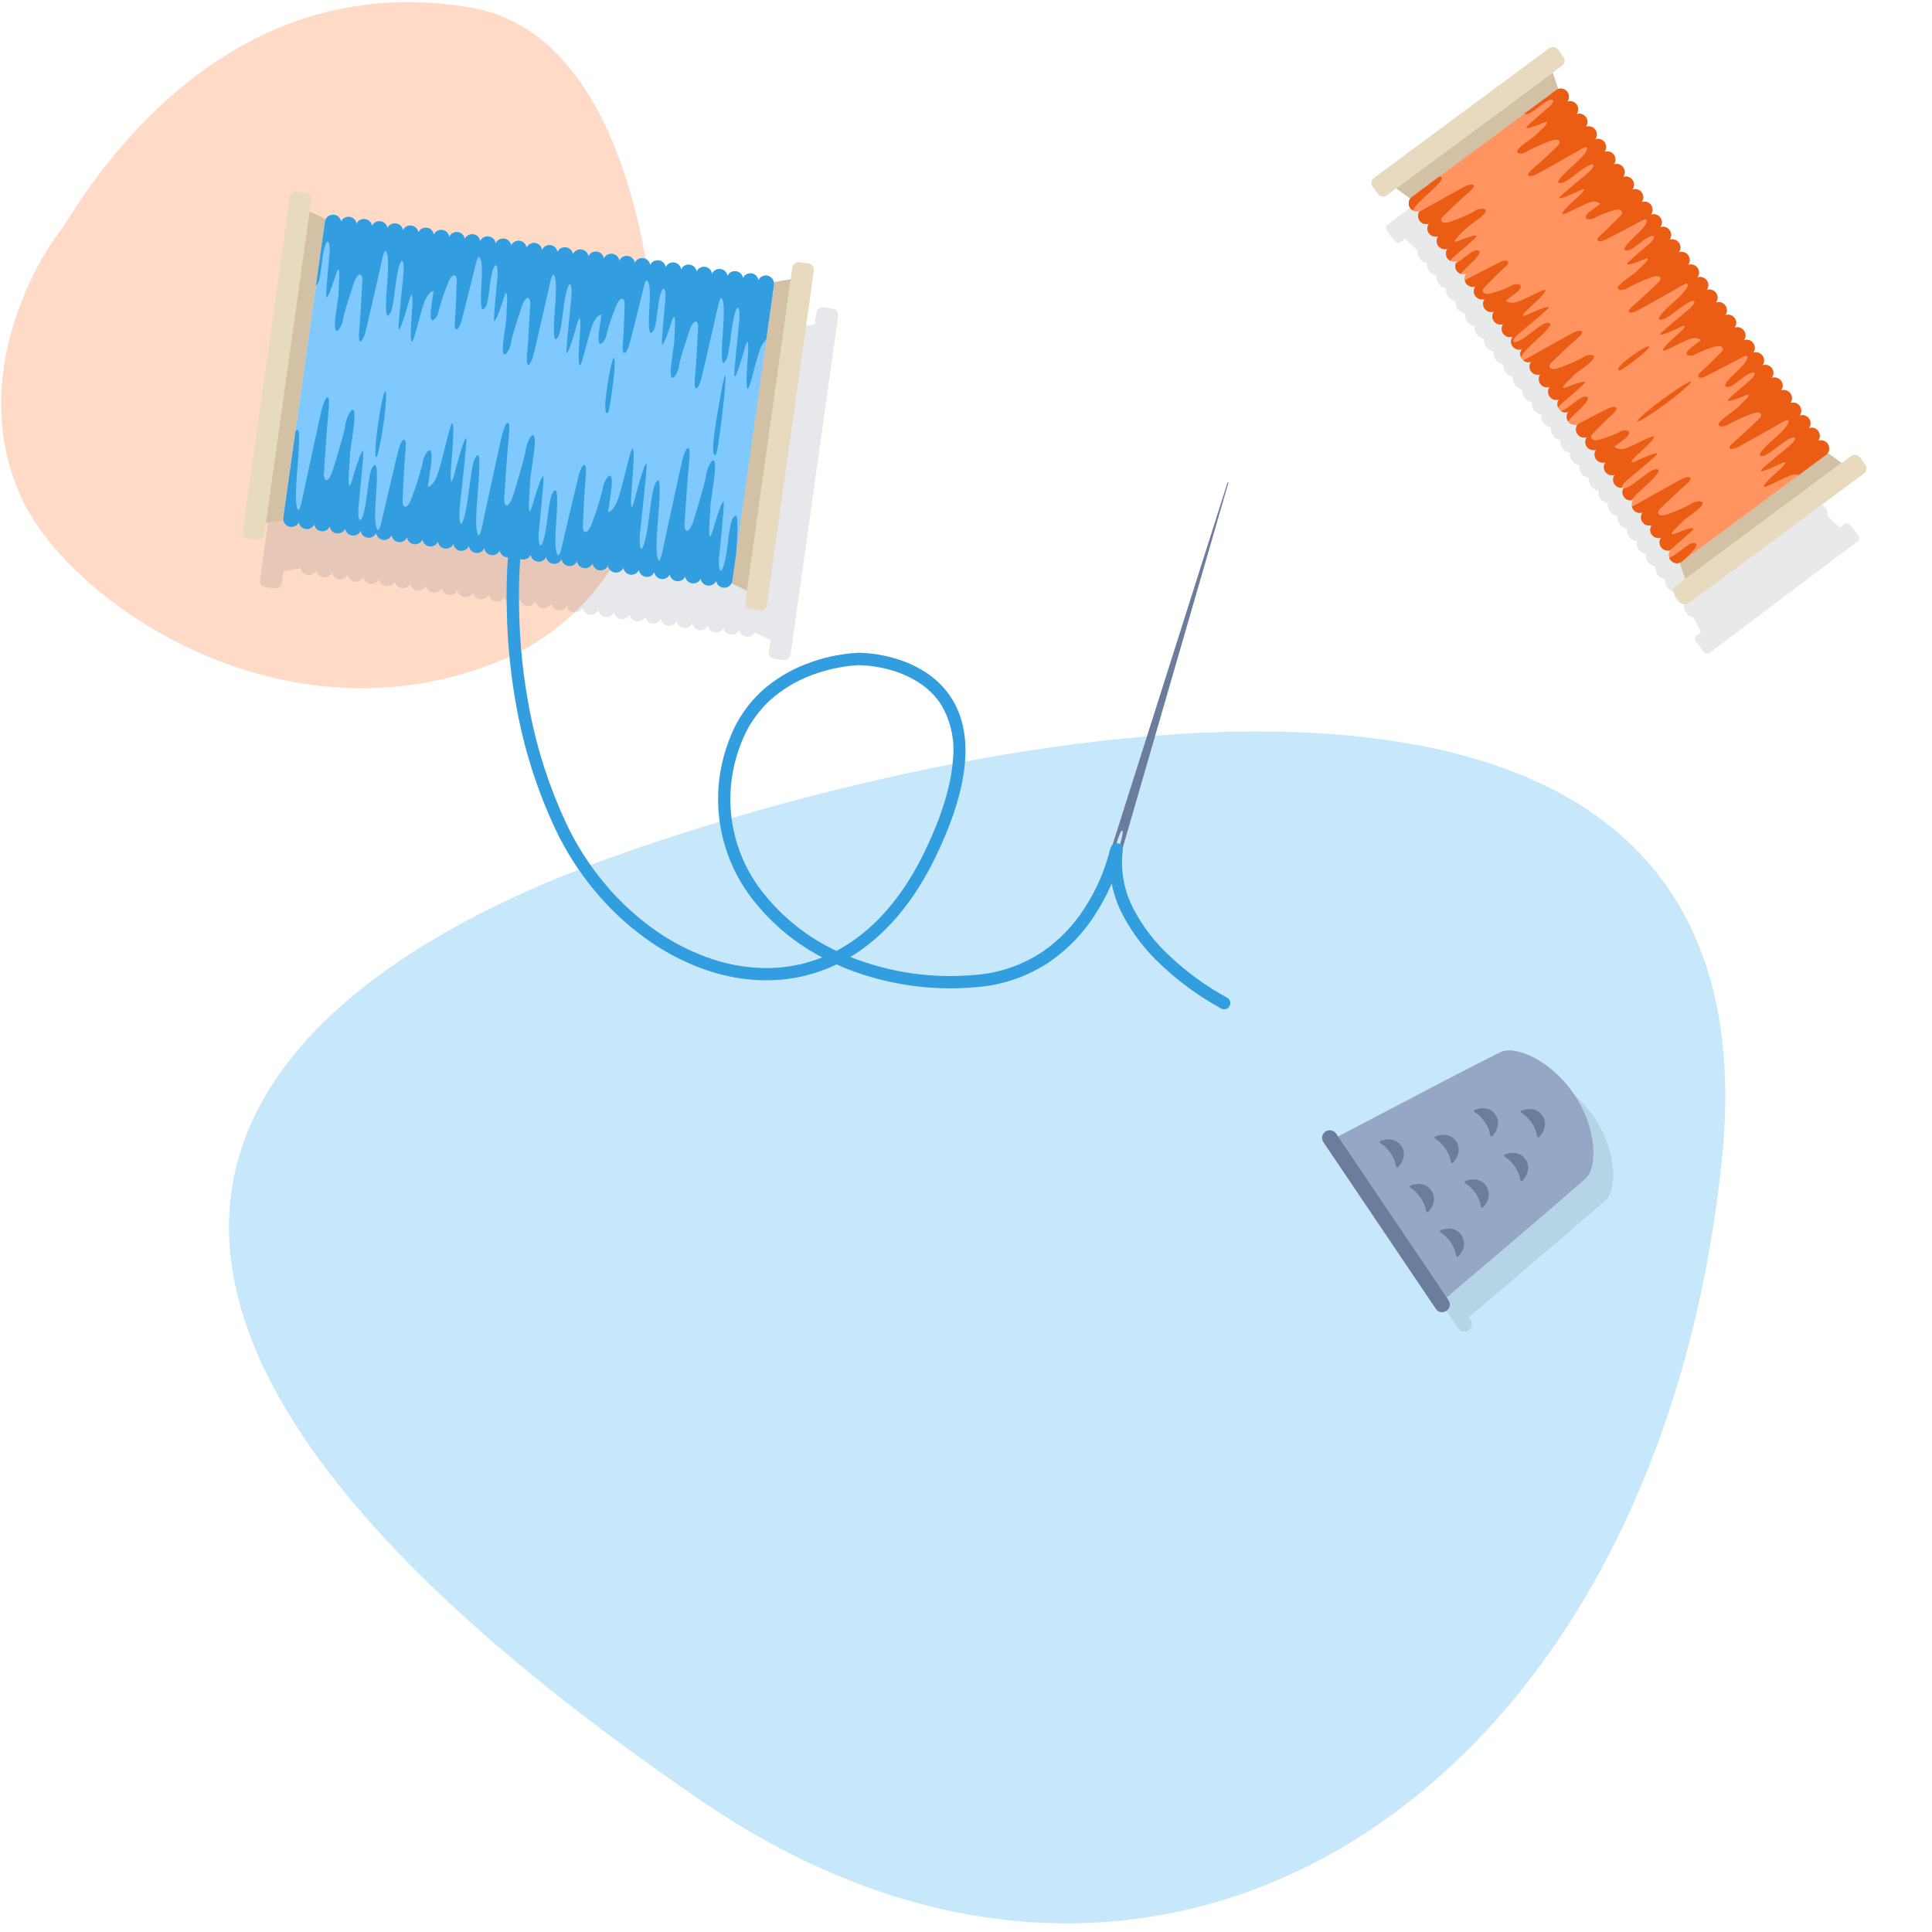
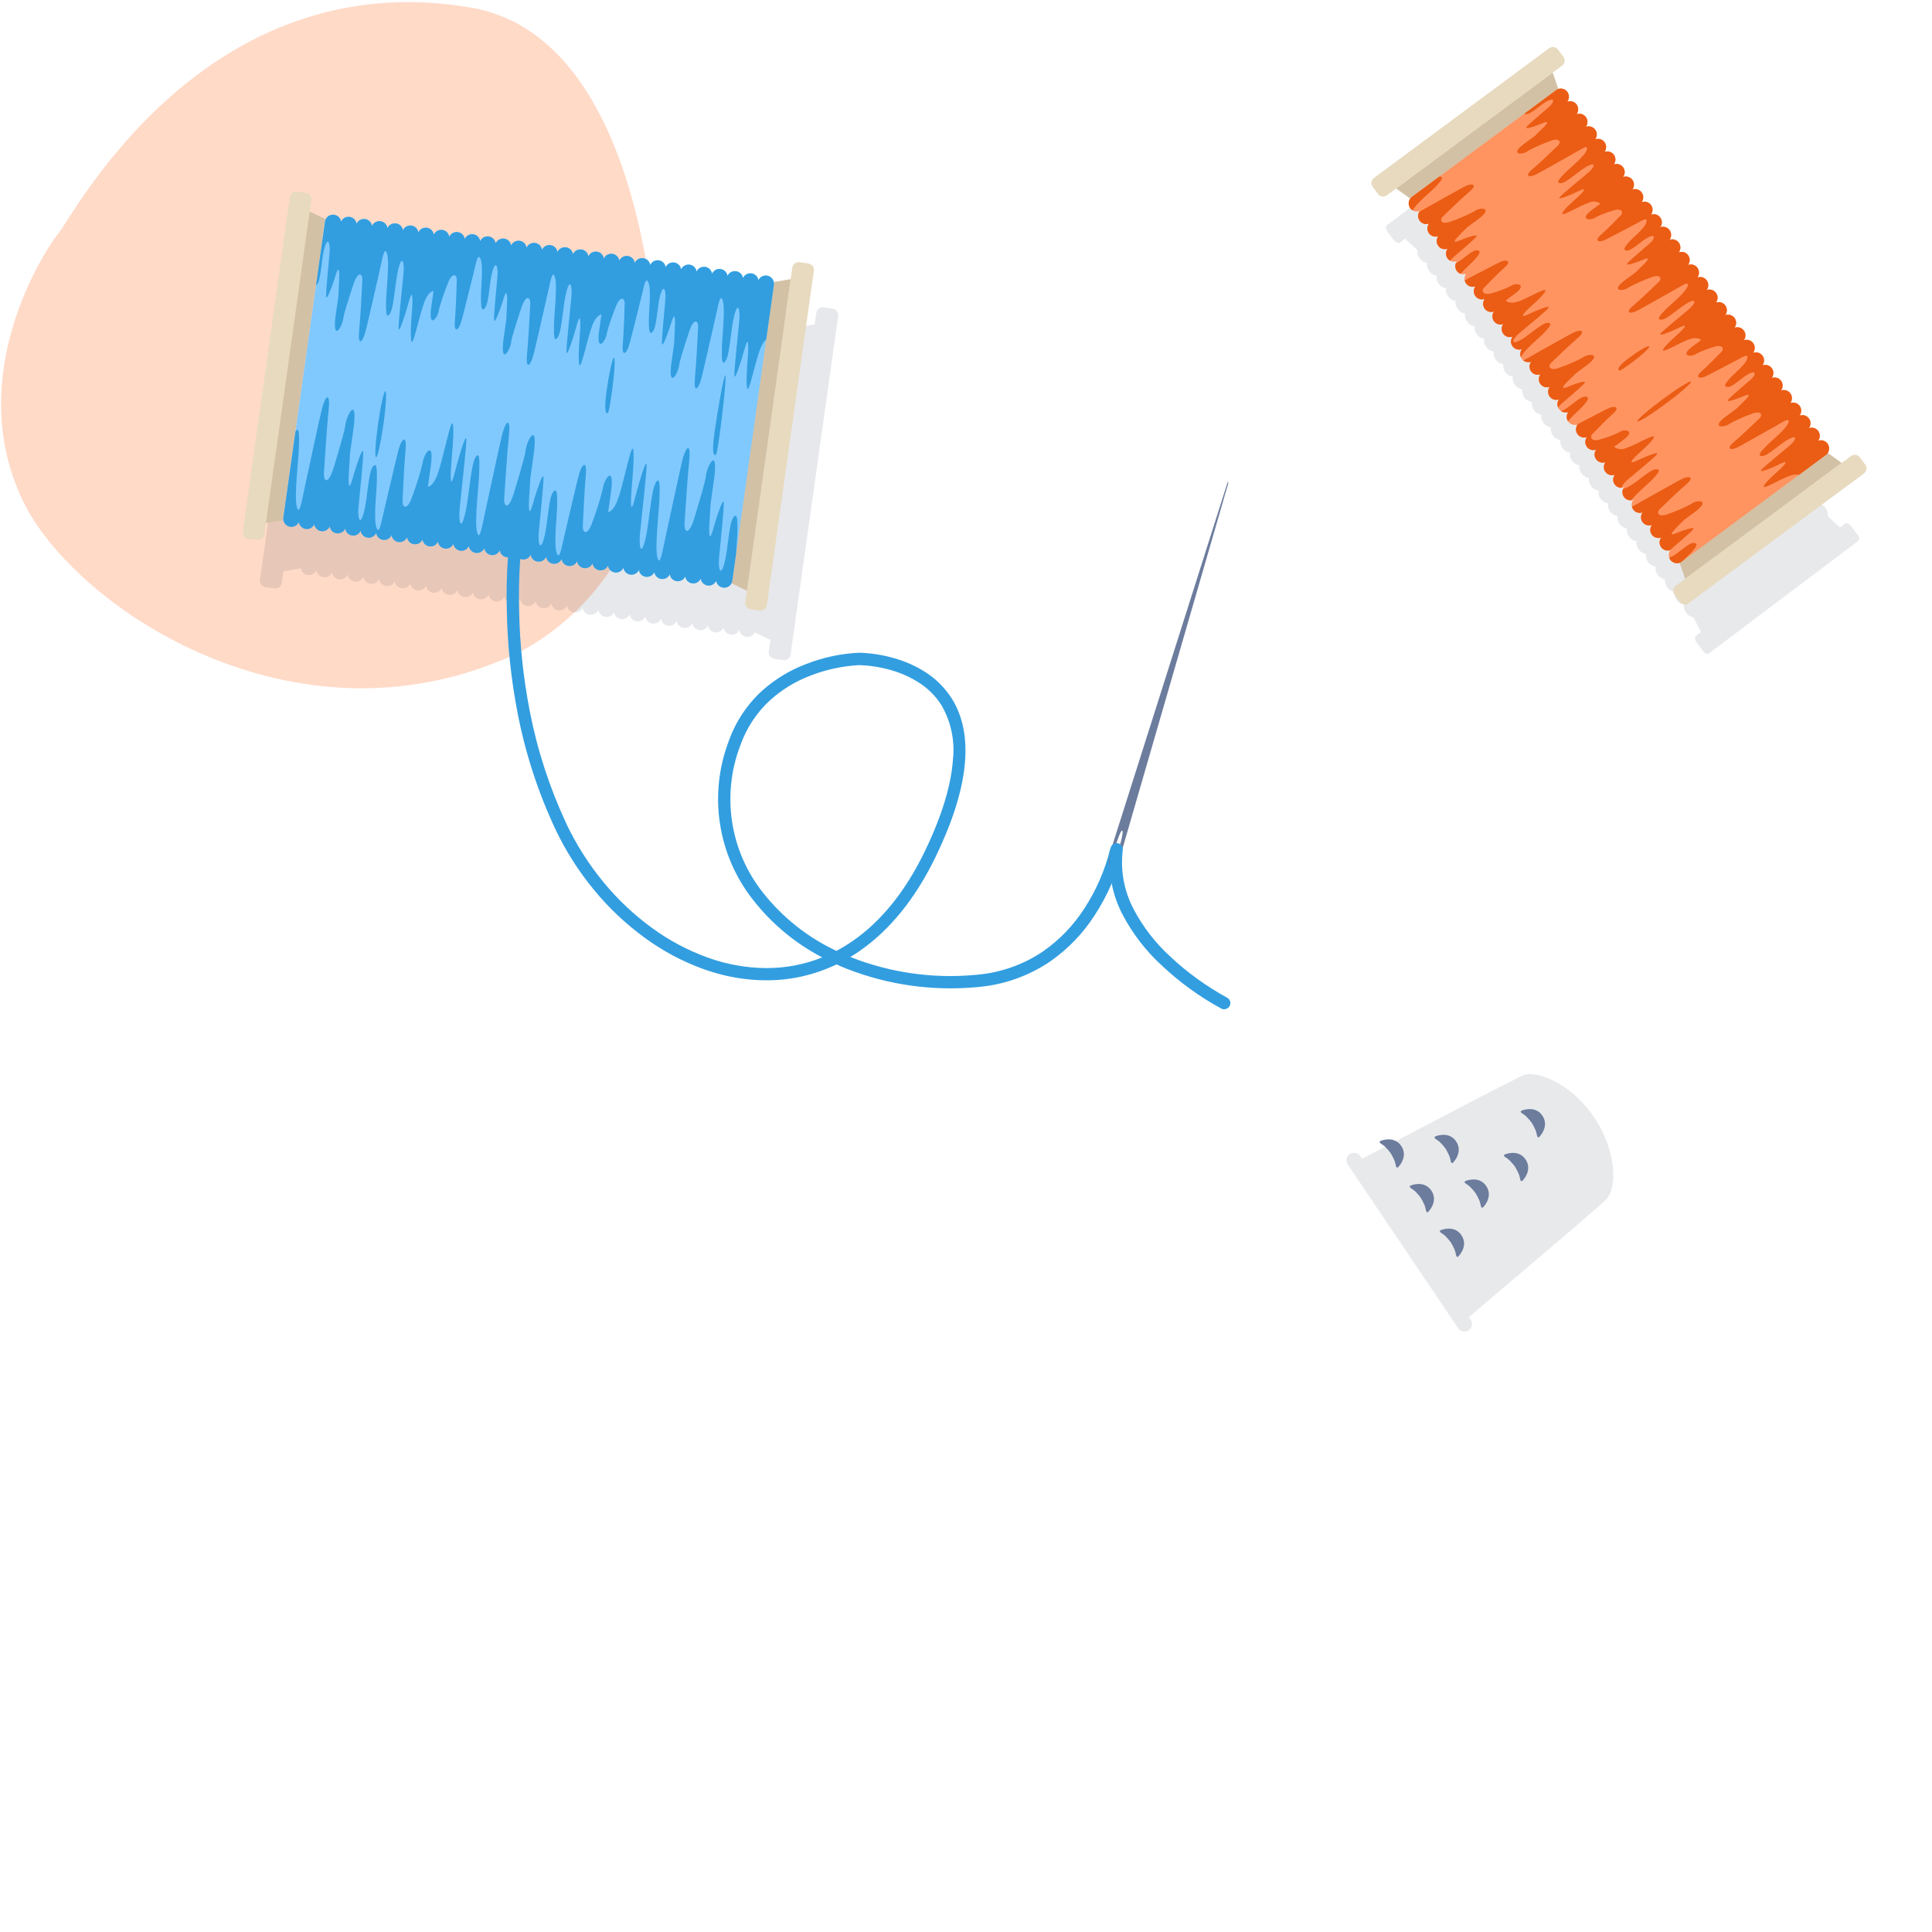
<svg xmlns="http://www.w3.org/2000/svg" id="Calque_1" viewBox="0 0 400 400">
  <defs>
    <style>.cls-1{fill:none;}.cls-2{fill:#ffdac7;}.cls-3{fill:#e8dabf;}.cls-4{fill:#d3c1a5;}.cls-5,.cls-6{opacity:.1;}.cls-5,.cls-7{fill:#131d35;}.cls-8{fill:#6c7c9d;}.cls-9{fill:#96a6c5;}.cls-10{clip-path:url(#clippath-1);}.cls-11{clip-path:url(#clippath-2);}.cls-12{fill:#ff9461;}.cls-13{fill:#329ee0;}.cls-14{fill:#eb5c14;}.cls-15{fill:#80c9ff;}.cls-16{fill:#c7e8fa;}.cls-17{clip-path:url(#clippath);}</style>
    <clipPath id="clippath">
      <path class="cls-1" d="M157.02,58.03c-.13-.92-.99-1.56-1.91-1.42-.57.08-1.06.45-1.29.97-.13-.92-.99-1.56-1.91-1.42-.57.08-1.06.45-1.29.97-.13-.92-.99-1.56-1.91-1.42-.57.08-1.06.45-1.29.97-.14-.92-.99-1.56-1.91-1.42-.57.08-1.05.45-1.29.97-.13-.92-.99-1.56-1.91-1.42-.57.08-1.06.45-1.29.97-.14-.92-.99-1.56-1.91-1.42-.57.08-1.05.45-1.29.97-.13-.92-.99-1.56-1.91-1.42-.57.08-1.06.45-1.29.97-.14-.92-.99-1.56-1.91-1.42-.57.08-1.05.45-1.29.97-.14-.92-.99-1.56-1.91-1.42-.57.08-1.05.45-1.29.97-.13-.92-.99-1.56-1.91-1.42-.57.08-1.06.45-1.29.97-.14-.92-.99-1.56-1.91-1.42-.57.08-1.05.45-1.29.97-.13-.92-.99-1.56-1.91-1.42-.57.08-1.06.45-1.29.97-.13-.92-.99-1.56-1.91-1.42-.57.08-1.06.45-1.29.97-.14-.92-.99-1.56-1.91-1.42-.57.08-1.05.45-1.29.97-.14-.92-.99-1.56-1.91-1.42-.57.08-1.05.45-1.29.97-.14-.92-.99-1.56-1.91-1.42-.57.08-1.05.45-1.29.97-.13-.92-.99-1.56-1.91-1.42-.57.08-1.06.45-1.29.97-.14-.92-.99-1.56-1.91-1.42-.57.08-1.05.45-1.29.97-.13-.92-.99-1.56-1.91-1.42-.57.08-1.06.45-1.29.97-.13-.92-.99-1.56-1.91-1.42-.57.08-1.06.45-1.29.97-.14-.92-.99-1.56-1.91-1.42-.57.08-1.05.45-1.29.97-.13-.92-.99-1.56-1.91-1.42-.57.08-1.06.45-1.29.97-.13-.92-.99-1.56-1.91-1.42-.57.08-1.06.45-1.29.97-.13-.92-.99-1.56-1.91-1.42-.57.08-1.06.45-1.29.97-.13-.92-.99-1.56-1.91-1.42-.57.08-1.06.45-1.29.97-.14-.92-.99-1.56-1.91-1.42-.57.08-1.05.45-1.29.97-.13-.92-.99-1.56-1.91-1.42-.57.08-1.06.45-1.29.97-.15-.92-1.01-1.55-1.93-1.41-.73.12-1.3.69-1.41,1.43,0,0,0,.02,0,.03l-8.6,61.16h0s-.01.05-.02.07c-.13.92.51,1.78,1.44,1.91.74.1,1.46-.29,1.77-.97.13.92.99,1.56,1.91,1.42.57-.08,1.06-.45,1.29-.97.14.92.99,1.56,1.91,1.42.57-.08,1.05-.45,1.29-.97.13.92.99,1.56,1.91,1.42.57-.08,1.06-.45,1.29-.97.13.92.99,1.56,1.91,1.42.57-.08,1.06-.45,1.29-.97.13.92.99,1.56,1.91,1.42.57-.08,1.06-.45,1.29-.97.13.92.99,1.56,1.91,1.42.57-.08,1.06-.45,1.29-.97.14.92.99,1.56,1.91,1.42.57-.08,1.05-.45,1.29-.97.13.92.99,1.56,1.91,1.42.57-.08,1.06-.45,1.29-.97.13.92.99,1.56,1.91,1.42.57-.08,1.06-.45,1.29-.97.14.92.99,1.56,1.91,1.42.57-.08,1.05-.45,1.29-.97.13.92.99,1.56,1.91,1.42.57-.08,1.06-.45,1.29-.97.14.92.99,1.56,1.91,1.42.57-.08,1.05-.45,1.29-.97.14.92.99,1.56,1.91,1.42.57-.08,1.05-.45,1.29-.97.14.92.99,1.56,1.91,1.42.57-.08,1.05-.45,1.29-.97.13.92.99,1.56,1.91,1.42.57-.08,1.06-.45,1.29-.97.13.92.99,1.56,1.91,1.42.57-.08,1.06-.45,1.29-.97.14.92.99,1.56,1.91,1.42.57-.08,1.05-.45,1.29-.97.13.92.99,1.56,1.91,1.42.57-.08,1.06-.45,1.29-.97.14.92.99,1.56,1.91,1.42.57-.08,1.05-.45,1.29-.97.14.92.99,1.56,1.91,1.42.57-.08,1.05-.45,1.29-.97.13.92.99,1.56,1.91,1.42.57-.08,1.06-.45,1.29-.97.14.92.99,1.56,1.91,1.42.57-.08,1.05-.45,1.29-.97.13.92.99,1.56,1.91,1.42.57-.08,1.06-.45,1.29-.97.14.92.99,1.56,1.91,1.42.57-.08,1.05-.45,1.29-.97.13.92.99,1.56,1.91,1.42.57-.08,1.06-.45,1.29-.97.13.92.99,1.56,1.91,1.42.57-.08,1.06-.45,1.29-.97.13.92.99,1.56,1.91,1.42.57-.08,1.06-.45,1.29-.97.15.92,1.01,1.55,1.94,1.41.73-.12,1.3-.69,1.41-1.43,0-.02,0-.05,0-.07l8.6-61.16v-.03c.13-.93-.52-1.78-1.45-1.9-.73-.1-1.45.29-1.76.96h0Z" />
    </clipPath>
    <clipPath id="clippath-1">
      <rect class="cls-1" x="315.85" y="23.88" width="40.11" height="110.97" transform="translate(19.87 218.11) rotate(-37)" />
    </clipPath>
    <clipPath id="clippath-2">
      <path class="cls-1" d="M322.14,18.69l-.02.02-29.7,21.98s-.04.02-.06.04c-.76.54-.94,1.6-.4,2.36.45.63,1.26.87,1.98.6-.56.74-.42,1.8.32,2.36.46.35,1.06.44,1.6.24-.56.74-.42,1.8.33,2.36.46.35,1.06.44,1.6.24-.56.74-.42,1.8.32,2.36.46.35,1.06.44,1.6.24-.56.74-.41,1.8.33,2.36.46.35,1.06.44,1.6.24-.56.74-.42,1.8.32,2.36.46.35,1.06.44,1.6.24-.56.74-.41,1.8.33,2.36.46.34,1.06.43,1.59.24-.56.74-.42,1.8.32,2.36.46.35,1.06.44,1.6.24-.56.74-.42,1.8.32,2.36.46.35,1.06.44,1.6.24-.56.74-.41,1.8.33,2.36.46.35,1.06.44,1.6.24-.56.74-.42,1.8.32,2.36.46.35,1.06.44,1.6.24-.56.74-.41,1.8.33,2.36.46.34,1.06.43,1.59.24-.56.74-.42,1.8.32,2.36.46.35,1.06.44,1.6.24-.56.74-.41,1.8.33,2.36.46.35,1.06.44,1.6.24-.56.74-.42,1.8.32,2.36.46.35,1.06.44,1.6.24-.56.74-.42,1.8.32,2.36.46.35,1.06.44,1.6.24-.56.74-.41,1.8.33,2.36.46.35,1.06.43,1.6.24-.56.74-.42,1.8.32,2.36.46.35,1.06.44,1.6.24-.56.74-.41,1.8.33,2.36.46.35,1.06.44,1.6.24-.56.74-.42,1.8.32,2.36.46.35,1.06.44,1.6.24-.56.74-.41,1.8.33,2.36.46.34,1.06.43,1.59.24-.56.74-.41,1.8.33,2.36.46.35,1.06.43,1.6.24-.56.74-.42,1.8.32,2.36.46.35,1.06.44,1.6.24-.56.74-.41,1.8.33,2.36.46.34,1.06.43,1.59.24-.56.74-.42,1.8.32,2.36.46.35,1.06.44,1.6.24-.56.74-.41,1.8.33,2.36.46.35,1.06.44,1.6.24-.56.74-.42,1.8.32,2.36.46.35,1.06.44,1.6.24-.56.74-.41,1.8.33,2.36.46.34,1.06.43,1.59.24-.57.74-.43,1.8.31,2.37.61.47,1.45.47,2.06,0,.02-.01.03-.03.05-.05l29.7-21.98h.02c.75-.57.91-1.63.36-2.38-.44-.6-1.24-.84-1.94-.59.56-.74.42-1.8-.32-2.36-.46-.35-1.06-.44-1.6-.24.56-.74.42-1.8-.33-2.36-.46-.35-1.06-.44-1.6-.24.56-.74.42-1.8-.32-2.36-.46-.35-1.06-.44-1.6-.24.56-.74.41-1.8-.33-2.36-.46-.34-1.06-.43-1.59-.24.56-.74.42-1.8-.32-2.36-.46-.35-1.06-.44-1.6-.24.57-.74.43-1.8-.31-2.36-.46-.35-1.07-.45-1.62-.24.56-.74.42-1.8-.33-2.36-.46-.35-1.06-.44-1.6-.24.56-.74.42-1.8-.32-2.36-.46-.35-1.06-.44-1.6-.24.56-.74.41-1.8-.33-2.36-.46-.35-1.06-.43-1.6-.24.56-.74.42-1.8-.32-2.36-.46-.35-1.06-.44-1.6-.24.56-.74.42-1.8-.32-2.36-.46-.35-1.06-.44-1.6-.24.56-.74.41-1.8-.33-2.36-.46-.35-1.06-.44-1.6-.24.56-.74.42-1.8-.32-2.36-.46-.35-1.06-.44-1.6-.24.56-.74.41-1.8-.33-2.36-.46-.35-1.06-.43-1.6-.24.56-.74.42-1.8-.32-2.36-.46-.35-1.06-.44-1.6-.24.56-.74.41-1.8-.33-2.36-.46-.34-1.06-.43-1.59-.24.56-.74.42-1.8-.32-2.36-.46-.35-1.06-.44-1.6-.24.56-.74.42-1.8-.32-2.36-.46-.35-1.06-.44-1.6-.24.56-.74.41-1.8-.33-2.36-.46-.35-1.06-.43-1.6-.24.56-.74.42-1.8-.32-2.36-.46-.35-1.06-.44-1.6-.24.56-.74.42-1.8-.32-2.36-.46-.35-1.06-.44-1.6-.24.56-.74.42-1.8-.32-2.36-.46-.35-1.06-.44-1.6-.24.56-.74.41-1.8-.33-2.36-.46-.35-1.06-.44-1.6-.24.56-.74.42-1.8-.33-2.36-.46-.35-1.06-.44-1.6-.24.56-.74.41-1.8-.33-2.36-.46-.34-1.06-.43-1.6-.24.56-.74.42-1.8-.33-2.36-.46-.35-1.06-.44-1.6-.24.56-.74.42-1.8-.32-2.36-.46-.35-1.06-.44-1.6-.24.57-.74.42-1.81-.32-2.37-.6-.46-1.44-.46-2.04,0h0Z" />
    </clipPath>
  </defs>
-   <path class="cls-16" d="M145.39,372.96c-166.42-113.69-83.71-171.35-21.9-194.32,61.79-23.05,246.76-69.68,232.98,61.76-13.78,131.45-115.93,197.5-211.08,132.56" />
  <path class="cls-2" d="M136.53,83.67s.71-75.35-39.11-82.11C42.51-7.77,15.35,44.29,12.29,48.04c-3.06,3.75-19.9,29.51-7.66,55.43,10.17,21.54,54.24,51.68,98.82,33.37,0,0,31.83-10.54,33.08-53.17Z" />
  <rect class="cls-1" x="78.93" y="43.27" width="73.47" height="110.92" transform="translate(1.8 199.53) rotate(-82)" />
  <path class="cls-5" d="M172.39,63.89l-1.88-.26c-.73-.1-1.4.41-1.5,1.13l-.34,2.41-3.54.6v.03c-.18-.93-1.07-1.54-1.99-1.36-.55.1-1.01.47-1.24.97-.14-.93-1-1.58-1.94-1.44-.57.08-1.07.46-1.3.98-.14-.93-1-1.58-1.94-1.44-.58.08-1.07.46-1.31.99-.14-.93-1-1.58-1.94-1.44-.57.08-1.07.46-1.3.98-.14-.93-1-1.58-1.94-1.44-.57.08-1.07.46-1.3.98-.14-.93-1-1.58-1.94-1.44-.57.08-1.07.46-1.3.98-.14-.93-1-1.58-1.94-1.44-.58.08-1.07.46-1.31.99-.14-.93-1-1.58-1.94-1.44-.57.08-1.07.46-1.3.98-.14-.93-1-1.58-1.94-1.44-.57.08-1.07.46-1.3.98-.14-.93-1-1.58-1.94-1.44-.58.08-1.07.46-1.31.99-.14-.93-1-1.58-1.94-1.44-.57.08-1.07.46-1.3.98-.14-.93-1-1.58-1.94-1.44-.57.08-1.07.46-1.3.98-.14-.93-1-1.58-1.94-1.44-.57.08-1.07.46-1.3.98-.14-.93-1-1.58-1.94-1.44-.58.08-1.07.46-1.31.99-.14-.93-1-1.58-1.94-1.44-.57.08-1.07.46-1.3.98-.14-.93-1-1.58-1.94-1.44-.57.08-1.07.46-1.3.98-.14-.93-1-1.58-1.94-1.44-.58.08-1.07.46-1.31.99-.14-.93-1-1.58-1.94-1.44-.57.08-1.07.46-1.3.98-.14-.93-1-1.58-1.94-1.44-.57.08-1.07.46-1.3.98-.14-.93-1-1.58-1.94-1.44-.57.08-1.07.46-1.3.98-.14-.93-1-1.58-1.94-1.44-.58.08-1.07.46-1.31.99-.14-.93-1-1.58-1.94-1.44-.57.08-1.07.46-1.3.98-.14-.93-1-1.58-1.94-1.44-.57.08-1.07.46-1.3.98-.14-.93-1-1.58-1.94-1.44-.57.08-1.07.46-1.3.98-.14-.93-1-1.58-1.94-1.44-.58.08-1.07.46-1.31.99-.14-.93-1-1.58-1.94-1.44-.57.08-1.07.46-1.3.98-.14-.93-1-1.58-1.94-1.44-.57.08-1.07.46-1.3.98-.14-.93-1-1.58-1.94-1.44-.58.08-1.07.46-1.31.99-.15-.93-1.02-1.57-1.95-1.43-.61.1-1.13.52-1.34,1.1l.03-.22-3.24-1.55.34-2.41c.1-.73-.41-1.4-1.13-1.5h0s-1.87-.26-1.87-.26c-.73-.1-1.4.41-1.5,1.13h0s-9.85,70.12-9.85,70.12c-.1.73.4,1.4,1.13,1.51h0s1.87.26,1.87.26c.73.1,1.4-.41,1.5-1.13h0l.34-2.41,3.54-.6.03-.21c.07.94.89,1.65,1.83,1.58.62-.04,1.17-.42,1.43-.99.14.93,1,1.58,1.94,1.44.58-.08,1.07-.46,1.31-.99.14.93,1,1.58,1.94,1.44.57-.08,1.07-.46,1.3-.98.14.93,1,1.58,1.94,1.44.57-.08,1.07-.46,1.3-.98.14.93,1,1.58,1.94,1.44.58-.08,1.07-.46,1.31-.99.14.93,1,1.58,1.94,1.44.57-.08,1.07-.46,1.3-.98.14.93,1,1.58,1.94,1.44.57-.08,1.07-.46,1.3-.98.14.93,1,1.58,1.94,1.44.57-.08,1.07-.46,1.3-.98.14.93,1,1.58,1.94,1.44.58-.08,1.07-.46,1.31-.99.14.93,1,1.58,1.94,1.44.57-.08,1.07-.46,1.3-.98.14.93,1,1.58,1.94,1.44.57-.08,1.07-.46,1.3-.98.14.93,1,1.58,1.94,1.44.57-.08,1.07-.46,1.3-.98.14.93,1,1.58,1.94,1.44.58-.08,1.07-.46,1.31-.99.14.93,1,1.58,1.94,1.44.57-.08,1.07-.46,1.3-.98.14.93,1,1.58,1.94,1.44.57-.08,1.07-.46,1.3-.98.14.93,1,1.58,1.94,1.44.58-.08,1.07-.46,1.31-.99.14.93,1,1.58,1.94,1.44.57-.08,1.07-.46,1.3-.98.14.93,1,1.58,1.94,1.44.57-.08,1.07-.46,1.3-.98.14.93,1,1.58,1.94,1.44.57-.08,1.07-.46,1.3-.98.14.93,1,1.58,1.94,1.44.58-.08,1.07-.46,1.31-.99.14.93,1,1.58,1.94,1.44.57-.08,1.07-.46,1.3-.98.14.93,1,1.58,1.94,1.44.57-.08,1.07-.46,1.3-.98.14.93,1,1.58,1.94,1.44.58-.08,1.07-.46,1.31-.99.14.93,1,1.58,1.94,1.44.57-.08,1.07-.46,1.3-.98.14.93,1,1.58,1.94,1.44.57-.08,1.07-.46,1.3-.98.14.93,1,1.58,1.94,1.44.57-.08,1.07-.46,1.3-.98.14.93,1,1.58,1.94,1.44.58-.08,1.07-.46,1.31-.99.14.93,1,1.58,1.94,1.44.57-.08,1.07-.46,1.3-.98.14.93,1,1.58,1.94,1.44.55-.08,1.03-.43,1.28-.93v.02s3.23,1.55,3.23,1.55l-.34,2.41c-.1.73.4,1.4,1.13,1.51,0,0,0,0,0,0l1.88.26c.73.1,1.4-.4,1.5-1.13h0s9.86-70.12,9.86-70.12c.1-.73-.41-1.4-1.13-1.5" />
  <path class="cls-3" d="M63.34,39.93l-1.85-.26c-.72-.1-1.38.4-1.49,1.12h0s-9.73,69.26-9.73,69.26c-.1.72.4,1.38,1.12,1.48l1.85.26c.72.1,1.38-.4,1.49-1.12h0l9.73-69.26c.1-.72-.4-1.38-1.12-1.49h0" />
  <path class="cls-4" d="M64.12,43.8l3.19,1.53-8.77,62.38-3.49.59,9.06-64.5Z" />
  <path class="cls-3" d="M155.43,126.16l1.85.26c.72.1,1.38-.4,1.49-1.12h0l9.73-69.26c.1-.72-.4-1.38-1.12-1.49h0s-1.85-.26-1.85-.26c-.72-.1-1.38.4-1.49,1.12h0s-9.73,69.26-9.73,69.26c-.1.72.4,1.38,1.12,1.48" />
  <path class="cls-4" d="M154.64,122.3l-3.19-1.53,8.77-62.38,3.49-.59-9.06,64.5Z" />
  <path class="cls-15" d="M151.63,120.15l8.6-61.16v-.03c.13-.92-.51-1.78-1.44-1.91-.74-.1-1.46.29-1.77.97-.14-.92-.99-1.56-1.91-1.42-.57.08-1.05.45-1.29.97-.13-.92-.99-1.56-1.91-1.42-.57.08-1.06.45-1.29.97-.13-.92-.99-1.56-1.91-1.42-.57.08-1.06.45-1.29.97-.13-.92-.99-1.56-1.91-1.42-.57.08-1.06.45-1.29.97-.14-.92-.99-1.56-1.91-1.42-.57.08-1.05.45-1.29.97-.13-.92-.99-1.56-1.91-1.42-.57.08-1.06.45-1.29.97-.13-.92-.99-1.56-1.91-1.42-.57.08-1.06.45-1.29.97-.14-.92-.99-1.56-1.91-1.42-.57.08-1.05.45-1.29.97-.13-.92-.99-1.56-1.91-1.42-.57.08-1.06.45-1.29.97-.13-.92-.99-1.56-1.91-1.42-.57.08-1.06.45-1.29.97-.13-.92-.99-1.56-1.91-1.42-.57.08-1.06.45-1.29.97-.14-.92-.99-1.56-1.91-1.42-.57.08-1.05.45-1.29.97-.13-.92-.99-1.56-1.91-1.42-.57.08-1.06.45-1.29.97-.13-.92-.99-1.56-1.91-1.42-.57.08-1.06.45-1.29.97-.13-.92-.99-1.56-1.91-1.42-.57.08-1.06.45-1.29.97-.14-.92-.99-1.56-1.91-1.42-.57.08-1.05.45-1.29.97-.13-.92-.99-1.56-1.91-1.42-.57.08-1.06.45-1.29.97-.13-.92-.99-1.56-1.91-1.42-.57.08-1.06.45-1.29.97-.14-.92-.99-1.56-1.91-1.42-.57.08-1.05.45-1.29.97-.13-.92-.99-1.56-1.91-1.42-.57.08-1.06.45-1.29.97-.13-.92-.99-1.56-1.91-1.42-.57.08-1.06.45-1.29.97-.13-.92-.99-1.56-1.91-1.42-.57.08-1.06.45-1.29.97-.14-.92-.99-1.56-1.91-1.42-.57.08-1.05.45-1.29.97-.13-.92-.99-1.56-1.91-1.42-.57.08-1.06.45-1.29.97-.13-.92-.99-1.56-1.91-1.42-.57.08-1.06.45-1.29.97-.14-.92-.99-1.56-1.91-1.42-.57.08-1.05.45-1.29.97-.13-.92-.99-1.56-1.91-1.42-.57.08-1.06.45-1.29.97-.15-.92-1.02-1.55-1.94-1.4-.72.12-1.29.69-1.4,1.42v.02h0l-8.6,61.16h0s-.01.05-.02.07c-.13.92.52,1.78,1.44,1.91.74.1,1.46-.29,1.77-.97.13.92.99,1.56,1.91,1.42.57-.08,1.06-.45,1.29-.97.14.92.99,1.56,1.91,1.42.57-.08,1.05-.45,1.29-.97.13.92.99,1.56,1.91,1.42.57-.08,1.06-.45,1.29-.97.13.92.99,1.56,1.91,1.42.57-.08,1.06-.45,1.29-.97.14.92.99,1.56,1.91,1.42.57-.08,1.05-.45,1.29-.97.13.92.99,1.56,1.91,1.42.57-.08,1.06-.45,1.29-.97.13.92.99,1.56,1.91,1.42.57-.08,1.06-.45,1.29-.97.13.92.99,1.56,1.91,1.42.57-.08,1.06-.45,1.29-.97.14.92.99,1.56,1.91,1.42.57-.08,1.05-.45,1.29-.97.13.92.99,1.56,1.91,1.42.57-.08,1.06-.45,1.29-.97.13.92.99,1.56,1.91,1.42.57-.08,1.06-.45,1.29-.97.14.92.99,1.56,1.91,1.42.57-.08,1.05-.45,1.29-.97.13.92.99,1.56,1.91,1.42.57-.08,1.06-.45,1.29-.97.13.92.99,1.56,1.91,1.42.57-.08,1.06-.45,1.29-.97.13.92.99,1.56,1.91,1.42.57-.08,1.06-.45,1.29-.97.14.92.99,1.56,1.91,1.42.57-.08,1.05-.45,1.29-.97.13.92.99,1.56,1.91,1.42.57-.08,1.06-.45,1.29-.97.13.92.99,1.56,1.91,1.42.57-.08,1.06-.45,1.29-.97.13.92.99,1.56,1.91,1.42.57-.08,1.06-.45,1.29-.97.14.92.99,1.56,1.91,1.42.57-.08,1.05-.45,1.29-.97.13.92.99,1.56,1.91,1.42.57-.08,1.06-.45,1.29-.97.13.92.99,1.56,1.91,1.42.57-.08,1.06-.45,1.29-.97.14.92.99,1.56,1.91,1.42.57-.08,1.05-.45,1.29-.97.13.92.99,1.56,1.91,1.42.57-.08,1.06-.45,1.29-.97.13.92.99,1.56,1.91,1.42.57-.08,1.06-.45,1.29-.97.13.92.99,1.56,1.91,1.42.57-.08,1.06-.45,1.29-.97.14.92.99,1.56,1.91,1.42.57-.08,1.05-.45,1.29-.97.14.92,1,1.56,1.93,1.42.74-.11,1.31-.7,1.42-1.44,0-.02,0-.05,0-.07h0Z" />
  <path class="cls-13" d="M153.59,202.61c-2.73-.39-5.41-1.06-8-1.99-4.32-1.57-8.39-3.74-12.1-6.46-3.9-2.84-7.42-6.16-10.48-9.88-3.2-3.87-5.9-8.12-8.05-12.66-3.58-7.65-6.2-15.71-7.8-24.01-1.36-7.02-2.11-14.14-2.23-21.29-.2-7.07.28-14.15,1.45-21.12l2.5.49-1.25-.25,1.25.25c-1.12,6.83-1.59,13.74-1.4,20.66.12,6.99.86,13.96,2.19,20.82,1.56,8.07,4.11,15.92,7.59,23.37,2.06,4.35,4.65,8.42,7.71,12.13,2.92,3.56,6.29,6.73,10.01,9.44,3.51,2.57,7.37,4.63,11.47,6.12,3.87,1.41,7.96,2.16,12.08,2.2,4.01.03,7.98-.72,11.7-2.21-5.54-2.89-10.41-6.93-14.27-11.85-7.37-9.31-9.31-21.81-5.09-32.91,1.42-4.03,3.82-7.64,6.98-10.51,2.64-2.34,5.68-4.19,8.98-5.44,3.52-1.39,7.25-2.19,11.04-2.37h.01c2.47.07,4.92.45,7.3,1.15,2.22.62,4.33,1.56,6.28,2.78,2.25,1.41,4.15,3.3,5.58,5.53,4.71,7.49,3.58,18.55-3.36,32.86-4.17,8.6-9.49,15.16-15.82,19.51-.59.41-1.2.79-1.81,1.16l.23.09c8.15,3.19,16.93,4.43,25.65,3.62,5.03-.38,9.87-2.06,14.04-4.88,3.39-2.36,6.28-5.37,8.52-8.85,2.49-3.81,4.31-8.02,5.39-12.44l2.5.5c-1.12,4.72-3.05,9.2-5.7,13.26-2.41,3.77-5.54,7.04-9.21,9.6-4.54,3.09-9.82,4.93-15.29,5.35-9.12.84-18.3-.46-26.83-3.79-.73-.29-1.45-.6-2.15-.92-4.58,2.2-9.61,3.33-14.69,3.29-1.65,0-3.29-.13-4.92-.36ZM177.9,137.7c-3.5.19-6.95.94-10.21,2.22-3,1.15-5.76,2.83-8.16,4.97-2.84,2.58-4.99,5.83-6.26,9.45-3.93,10.28-2.14,21.88,4.71,30.49,4.06,5.14,9.26,9.26,15.19,12.04,1.13-.6,2.22-1.26,3.27-1.98,5.96-4.09,11-10.32,14.97-18.51,3.55-7.32,5.53-13.78,5.89-19.17.42-3.9-.42-7.82-2.38-11.21-1.21-1.91-2.84-3.52-4.76-4.73-1.74-1.09-3.62-1.94-5.59-2.5-2.16-.63-4.4-.99-6.65-1.06Z" />
  <path class="cls-8" d="M254.27,100.16c.16-.83-.18-.08-.18-.08l-24.02,75.68c-1.01,3.62-.12,3.76-.02,3.79l.12.04s.89.45,2.02-3.16l22.08-76.27ZM230.57,177.93c-.21-.06,0-1.45.5-3.1s1.05-2.93,1.27-2.87,0,1.45-.5,3.1-1.05,2.93-1.27,2.87" />
  <path class="cls-13" d="M253.27,208.95c-.14-.02-.28-.06-.4-.13-4.49-2.44-8.65-5.45-12.37-8.96-3.25-2.98-5.97-6.5-8.03-10.4-2.24-4.23-3.13-9.04-2.55-13.79.09-.7.73-1.19,1.43-1.1h0c.7.09,1.19.73,1.1,1.43h0c-.51,4.23.28,8.52,2.28,12.28,1.92,3.63,4.45,6.91,7.48,9.69,3.56,3.35,7.54,6.23,11.83,8.58.63.32.87,1.09.55,1.71-.25.48-.78.76-1.31.68h0Z" />
  <g class="cls-17">
    <path class="cls-13" d="M162.12,106.5c-.58,2.29-1.29,4.54-2.11,6.76-1.05,3.06-2.09,2.36-2.01.86s.31-7.37.61-10.41-.63-2.67-1.3-.61c-.42,1.31-2.5,10.5-3.1,12.92s-1.02,5.44-1.64,3.64.1-7.87.11-9.73.07-4.07-.87-2.77-1.05,6.58-1.84,9.48c-.78,2.9-1.29,1.11-1.11-1.02s1.07-10.31.99-11.54-1.38,2.67-1.86,4.32-1.04,3.79-1.15,1.92c-.08-1.28.2-3.82.28-6l.72-5.1c.94-7.1-1.53-2.79-1.73-.42-.06.71-1.12,4.37-2.34,8.42-1.15,3.81-2.18,2.98-2.04,1.13s.56-9.11.96-12.87-.54-3.27-1.28-.71c-.47,1.63-2.86,13.05-3.54,16.06s-1.21,6.76-1.77,4.55.36-9.72.43-12.01.2-5.03-.78-3.39-1.28,8.17-2.16,11.77-1.33,1.41-1.09-1.22,1.42-12.76,1.38-14.28-1.47,3.34-2.02,5.4-1.17,4.72-1.22,2.4.74-7.97.5-10.67-1.87,6.13-3.13,9.77c-.77,2.21-1.58,2.77-2.1,2.88l.62-4.38c.74-5.73-1.6-2.3-1.74-.39-.58,2.29-1.29,4.54-2.11,6.76-1.05,3.06-2.09,2.36-2.01.86s.31-7.37.61-10.41-.63-2.67-1.3-.61c-.42,1.31-2.5,10.5-3.1,12.92s-1.02,5.44-1.64,3.64.1-7.87.11-9.73.07-4.07-.87-2.77-1.05,6.58-1.84,9.48c-.78,2.9-1.29,1.11-1.11-1.02s1.07-10.31.99-11.54-1.38,2.67-1.86,4.32-1.04,3.79-1.15,1.92c-.08-1.28.2-3.82.28-6l.72-5.1c.94-7.1-1.53-2.79-1.74-.42-.06.71-1.12,4.37-2.34,8.42-1.15,3.81-2.18,2.98-2.04,1.13s.57-9.11.97-12.87-.54-3.27-1.28-.71c-.47,1.63-2.86,13.05-3.54,16.06s-1.21,6.76-1.77,4.55.36-9.72.43-12.01.2-5.03-.78-3.39-1.28,8.17-2.16,11.77c-.88,3.61-1.33,1.41-1.09-1.22s1.42-12.76,1.38-14.28-1.47,3.34-2.02,5.4-1.17,4.72-1.22,2.4.74-7.97.5-10.67-1.87,6.13-3.13,9.77c-.04.12-.09.24-.13.37-.01.04-.03.07-.04.11-.03.08-.06.15-.09.23l-.05.12c-.03.07-.06.13-.09.19-.02.04-.03.07-.05.11-.03.07-.06.13-.09.19-.01.03-.03.05-.04.08-.04.08-.09.16-.13.24l-.02.04c-.04.06-.07.12-.11.17l-.04.06s-.06.09-.09.13l-.05.06s-.06.07-.09.11l-.04.05s-.07.08-.1.11l-.02.02s-.08.08-.12.12h-.02s-.07.07-.1.1l-.03.02s-.06.04-.09.06l-.03.02s-.06.04-.09.05h-.02c-.1.04-.21.08-.32.11h0l.62-4.38c.74-5.73-1.6-2.3-1.74-.39-.58,2.29-1.29,4.54-2.11,6.76-1.05,3.06-2.09,2.36-2.01.86s.31-7.37.61-10.41-.63-2.67-1.3-.61c-.42,1.31-2.5,10.5-3.1,12.92s-1.02,5.44-1.64,3.64.1-7.87.11-9.73.07-4.07-.87-2.77-1.05,6.58-1.84,9.48c-.78,2.9-1.29,1.11-1.11-1.02s1.07-10.31.99-11.54-1.38,2.67-1.86,4.32-1.04,3.79-1.15,1.92c-.08-1.28.2-3.82.28-6l.72-5.1c.94-7.1-1.53-2.79-1.74-.42-.06.71-1.12,4.37-2.34,8.42-1.15,3.81-2.18,2.98-2.04,1.13s.56-9.11.96-12.87-.54-3.27-1.28-.71c-.47,1.63-2.86,13.05-3.54,16.06s-1.21,6.76-1.77,4.55.37-9.72.43-12.02.21-5.03-.78-3.4-1.28,8.17-2.16,11.77-1.33,1.41-1.09-1.22,1.42-12.77,1.38-14.28-1.47,3.34-2.02,5.4-1.17,4.72-1.22,2.4.74-7.97.5-10.67-1.87,6.13-3.13,9.77c-1.27,3.64-2.66,2.82-2.66,2.82l-2.48,17.63,21.11,3.1v-.08s16.75,2.44,16.75,2.44l.02-.13,20.55,3.02v-.08s16.75,2.44,16.75,2.44l.02-.13,20.55,3.02v-.08s16.75,2.44,16.75,2.44l3.11-22.16c.74-5.73-1.6-2.3-1.74-.39" />
    <path class="cls-13" d="M56.13,59.23c.5-1.84,1.12-3.65,1.84-5.42.92-2.45,1.9-1.87,1.84-.66s-.16,5.94-.39,8.39.63,2.16,1.21.52c.37-1.05,2.15-8.43,2.65-10.37s.85-4.38,1.46-2.91.04,6.35.07,7.85,0,3.29.85,2.25.86-5.3,1.54-7.62,1.18-.87,1.05.84c-.12,1.71-.82,8.3-.72,9.29s1.24-2.13,1.66-3.46.9-3.04,1.03-1.53c.09,1.04-.12,3.08-.15,4.84l-.58,4.11c-.74,5.72,1.47,2.28,1.62.37.05-.57.96-3.51,2.03-6.75,1.01-3.06,1.97-2.37,1.88-.88s-.36,7.34-.66,10.37.56,2.65,1.2.6c.41-1.31,2.43-10.48,3.01-12.9s1-5.43,1.56-3.64-.16,7.83-.19,9.69-.1,4.06.78,2.75,1.04-6.57,1.8-9.46,1.21-1.12,1.03,1-1.09,10.28-1.03,11.5,1.31-2.67,1.78-4.32,1-3.79,1.09-1.92-.55,6.42-.27,8.6,1.63-4.92,2.74-7.83c.67-1.77,1.42-2.21,1.9-2.29l-.5,3.52c-.59,4.61,1.52,1.89,1.62.34.5-1.84,1.12-3.65,1.84-5.42.92-2.45,1.9-1.87,1.85-.66s-.16,5.94-.39,8.39.63,2.16,1.21.52c.37-1.05,2.15-8.43,2.65-10.37s.85-4.38,1.46-2.91.04,6.35.07,7.85,0,3.29.85,2.25.86-5.3,1.54-7.62,1.18-.87,1.05.84c-.12,1.71-.82,8.3-.72,9.29s1.24-2.13,1.66-3.46.9-3.04,1.03-1.53c.09,1.04-.12,3.08-.15,4.84l-.58,4.11c-.74,5.72,1.47,2.28,1.62.37.05-.57.96-3.51,2.03-6.75,1.01-3.06,1.97-2.37,1.88-.88s-.36,7.34-.66,10.37.56,2.65,1.2.6c.41-1.31,2.43-10.48,3.01-12.9s1-5.43,1.56-3.64-.17,7.83-.19,9.69-.1,4.06.78,2.75,1.04-6.57,1.8-9.46,1.21-1.12,1.03,1-1.09,10.28-1.03,11.5,1.31-2.67,1.78-4.32,1-3.79,1.09-1.92-.55,6.42-.27,8.6,1.63-4.92,2.74-7.83c.04-.1.08-.2.12-.29l.04-.09c.03-.06.05-.12.08-.18.01-.03.03-.06.04-.09.03-.05.05-.1.08-.15.01-.03.03-.06.04-.09.03-.05.06-.1.08-.15.01-.02.02-.04.04-.06.04-.07.08-.13.12-.19l.02-.03s.07-.1.1-.14l.04-.05s.05-.07.08-.1l.04-.05s.05-.06.08-.09l.04-.04s.06-.06.09-.09l.02-.02s.08-.07.11-.09h.01s.06-.06.1-.08l.03-.02.08-.05h.03s.06-.04.09-.06h.01c.09-.05.19-.08.29-.09l-.5,3.52c-.59,4.61,1.52,1.89,1.62.34.5-1.84,1.12-3.65,1.84-5.42.92-2.45,1.9-1.87,1.85-.66s-.16,5.94-.39,8.39c-.23,2.45.63,2.16,1.21.52.37-1.05,2.15-8.43,2.65-10.37s.85-4.38,1.46-2.91.04,6.35.07,7.85,0,3.29.85,2.25.86-5.3,1.54-7.62,1.18-.87,1.05.84c-.12,1.71-.82,8.3-.72,9.29s1.23-2.13,1.66-3.46.9-3.04,1.03-1.53c.09,1.04-.12,3.08-.15,4.84l-.58,4.11c-.74,5.72,1.47,2.28,1.62.37.05-.57.96-3.51,2.03-6.75,1.01-3.06,1.97-2.37,1.88-.88s-.36,7.34-.66,10.37.56,2.65,1.2.6c.41-1.31,2.43-10.48,3.01-12.9s1-5.43,1.56-3.64-.17,7.83-.19,9.69-.1,4.06.78,2.75,1.04-6.57,1.8-9.46,1.21-1.12,1.03,1-1.09,10.28-1.03,11.5,1.31-2.67,1.78-4.32,1-3.79,1.09-1.92-.55,6.42-.27,8.6,1.63-4.92,2.74-7.83,2.42-2.23,2.42-2.23l1.99-14.18-19.66-2.87v.07s-15.6-2.26-15.6-2.26v.1s-19.16-2.79-19.16-2.79v.07s-15.6-2.26-15.6-2.26v.1s-19.16-2.79-19.16-2.79v.07s-15.6-2.26-15.6-2.26l-2.51,17.83c-.59,4.61,1.52,1.89,1.62.34" />
  </g>
  <path class="cls-13" d="M78.27,87.75c-.53,3.78-.71,6.87-.41,6.92s.98-2.98,1.52-6.76.71-6.87.41-6.92-.98,2.98-1.52,6.76" />
  <path class="cls-13" d="M125.6,80.84c-.53,3.78-.22,4.68.09,4.72s.49-.79,1.02-4.57.71-6.87.41-6.92-.98,2.98-1.52,6.76" />
  <path class="cls-13" d="M147.93,89.53c-.53,3.78-.22,4.68.09,4.72s.49-.79,1.02-4.57,1.43-11.95,1.12-12-1.7,8.06-2.23,11.84" />
  <g class="cls-6">
    <path class="cls-7" d="M304.5,273.27l-.39-.57,20.73-17.63c.06-.02,7.51-6.53,7.55-6.57,2.44-2.15,2.45-9.98-2.28-17.09h0l-.08-.12h0c-4.82-7.05-12.08-9.97-14.99-8.53-.06.03-8.88,4.49-8.92,4.54l-24.12,12.62-.39-.57c-.48-.71-1.45-.9-2.16-.42-.71.48-.9,1.45-.42,2.16l22.88,33.92c.48.71,1.45.9,2.16.42.71-.48.9-1.45.42-2.16h0" />
  </g>
-   <path class="cls-9" d="M320.59,250.68c.06-.02,7.63-6.64,7.68-6.68,2.47-2.18,2.49-10.14-2.32-17.37l-.08-.12c-4.9-7.17-12.29-10.14-15.24-8.67-.06.03-9.03,4.57-9.07,4.62l-25,13.08,22.55,33.43,21.49-18.29Z" />
-   <path class="cls-8" d="M297.27,270.97l-23.27-34.49c-.49-.73-.3-1.71.43-2.2s1.71-.3,2.2.43l23.27,34.49c.49.73.3,1.71-.43,2.2s-1.71.3-2.2-.43" />
  <path class="cls-8" d="M290.12,237.26c-1.52-2.26-4.32-1.04-4.32-1.04-.58.39.51.64,1.11,1.34.36.37.7.76,1.01,1.18.27.44.51.9.72,1.38.42.82.25,1.93.83,1.54,0,0,2.17-2.14.65-4.4" />
  <path class="cls-8" d="M296.35,246.5c-1.52-2.26-4.32-1.04-4.32-1.04-.58.39.51.64,1.11,1.34.36.37.7.76,1.01,1.18.27.44.51.9.72,1.38.42.82.25,1.93.83,1.54,0,0,2.17-2.14.65-4.4" />
  <path class="cls-8" d="M302.58,255.74c-1.52-2.26-4.32-1.04-4.32-1.04-.58.39.51.64,1.11,1.34.36.37.7.76,1.01,1.18.27.44.51.9.72,1.38.42.82.25,1.93.83,1.54,0,0,2.17-2.14.65-4.39" />
  <path class="cls-8" d="M301.48,236.32c-1.52-2.26-4.32-1.04-4.32-1.04-.58.39.51.64,1.11,1.34.36.37.7.76,1.01,1.18.27.44.51.9.72,1.38.42.82.25,1.93.83,1.54,0,0,2.17-2.14.65-4.4" />
  <path class="cls-8" d="M307.71,245.56c-1.52-2.26-4.32-1.04-4.32-1.04-.58.39.51.64,1.11,1.34.36.37.7.76,1.01,1.18.27.44.51.9.72,1.38.42.82.25,1.93.83,1.54,0,0,2.17-2.14.65-4.4" />
-   <path class="cls-8" d="M309.63,230.82c-1.52-2.26-4.32-1.04-4.32-1.04-.58.39.51.64,1.11,1.34.36.37.7.76,1.01,1.18.27.44.51.9.72,1.38.42.82.25,1.93.83,1.54,0,0,2.17-2.14.65-4.4" />
  <path class="cls-8" d="M315.86,240.06c-1.52-2.26-4.32-1.04-4.32-1.04-.58.39.51.64,1.11,1.34.36.37.7.76,1.01,1.18.27.44.51.9.72,1.38.42.82.25,1.93.83,1.54,0,0,2.17-2.14.65-4.4" />
  <path class="cls-8" d="M319.34,230.99c-1.52-2.26-4.32-1.04-4.32-1.04-.58.39.51.64,1.11,1.34.36.37.7.76,1.01,1.18.27.44.51.9.72,1.38.42.82.25,1.93.83,1.54,0,0,2.17-2.14.65-4.4" />
  <g class="cls-10">
    <g class="cls-6">
      <path class="cls-7" d="M384.5,110.55l-1.14-1.51c-.44-.59-1.06-.87-1.38-.63l-1.06.8-2.53-2.37h-.01c.12-.59-.06-1.21-.46-1.67-.33-.53-.89-.87-1.52-.91.17-1.26-.71-2.43-1.97-2.62.16-1.26-.71-2.43-1.97-2.62.17-1.26-.71-2.43-1.97-2.62.17-1.26-.71-2.43-1.97-2.62.17-1.26-.71-2.43-1.97-2.62.16-1.26-.71-2.43-1.97-2.62.17-1.26-.71-2.43-1.97-2.62.17-1.26-.71-2.43-1.97-2.62.16-1.26-.71-2.43-1.97-2.62.17-1.26-.71-2.43-1.97-2.62.17-1.26-.71-2.43-1.97-2.62.17-1.26-.71-2.43-1.97-2.62.16-1.26-.71-2.43-1.97-2.62.17-1.26-.71-2.43-1.97-2.62.17-1.26-.71-2.43-1.97-2.62.16-1.26-.71-2.43-1.97-2.62.17-1.26-.71-2.43-1.97-2.62.17-1.26-.71-2.43-1.97-2.62.17-1.26-.71-2.43-1.97-2.62.14-.61-.03-1.25-.45-1.71-.33-.53-.89-.87-1.52-.91.14-.61-.03-1.25-.45-1.71-.33-.53-.89-.87-1.52-.91.14-.61-.03-1.25-.45-1.71-.33-.53-.89-.87-1.52-.91.14-.61-.03-1.25-.45-1.71-.33-.53-.89-.87-1.52-.91.14-.61-.03-1.25-.45-1.71-.33-.53-.89-.87-1.52-.91.14-.61-.03-1.25-.45-1.71-.33-.53-.89-.87-1.52-.91.14-.61-.03-1.25-.45-1.71-.33-.53-.89-.87-1.52-.91.14-.61-.03-1.25-.45-1.71-.33-.53-.89-.87-1.52-.91.14-.61-.03-1.25-.45-1.71-.33-.57-.95-.92-1.61-.89l.1-.08-1.58-3.08,1.06-.8c.32-.24.22-.91-.22-1.5l-1.14-1.51c-.44-.59-1.06-.87-1.38-.63l-30.87,23.26c-.32.24-.22.91.22,1.5l1.14,1.51c.44.59,1.06.87,1.38.63l1.06-.8,2.53,2.37.09-.07c-.2.63-.04,1.32.42,1.79.33.53.89.87,1.52.91-.14.61.03,1.25.45,1.71.33.53.89.87,1.52.91-.14.61.03,1.25.45,1.71.33.53.89.87,1.52.91-.14.61.03,1.25.45,1.71.33.53.89.87,1.52.91-.14.61.03,1.25.45,1.71.33.53.89.87,1.52.91-.14.61.03,1.25.45,1.71.33.53.89.87,1.52.91-.14.61.03,1.25.45,1.71.33.53.89.87,1.52.91-.14.61.03,1.25.45,1.71.33.53.89.87,1.52.91-.14.61.03,1.25.45,1.71.33.53.89.87,1.52.91-.17,1.26.71,2.43,1.97,2.62-.17,1.26.71,2.43,1.97,2.62-.17,1.26.71,2.43,1.97,2.62-.16,1.26.71,2.43,1.97,2.62-.17,1.26.71,2.43,1.97,2.62-.17,1.26.71,2.43,1.97,2.62-.16,1.26.71,2.43,1.97,2.62-.17,1.26.71,2.43,1.97,2.62-.17,1.26.71,2.43,1.97,2.62-.17,1.26.71,2.43,1.97,2.62-.16,1.26.71,2.43,1.97,2.62-.17,1.26.71,2.43,1.97,2.62-.17,1.26.71,2.43,1.97,2.62-.16,1.26.71,2.43,1.97,2.62-.17,1.26.71,2.43,1.97,2.62-.17,1.26.71,2.43,1.97,2.62-.17,1.26.71,2.43,1.97,2.62-.16,1.26.71,2.43,1.97,2.62-.17,1.26.71,2.43,1.97,2.62-.14.61.03,1.25.45,1.71.32.52.87.86,1.48.91h0s1.58,3.09,1.58,3.09l-1.06.8c-.32.24-.22.91.22,1.5l1.14,1.51c.44.59,1.06.87,1.38.63l30.87-23.26c.32-.24.22-.91-.22-1.5" />
    </g>
  </g>
  <path class="cls-3" d="M323.68,11.76l-1.11-1.5c-.43-.58-1.26-.7-1.84-.27,0,0,0,0,0,0l-36.27,26.85c-.58.43-.7,1.25-.27,1.83l1.11,1.5c.43.58,1.26.71,1.84.27h0s36.27-26.85,36.27-26.85c.58-.43.71-1.26.27-1.84,0,0,0,0,0,0" />
  <path class="cls-4" d="M321.47,15.02l1.15,3.35-30.69,22.72-2.87-2.07,32.41-23.99Z" />
  <path class="cls-3" d="M346.69,123.11l1.11,1.5c.43.58,1.26.71,1.84.27h0s36.27-26.85,36.27-26.85c.58-.43.71-1.26.27-1.84,0,0,0,0,0,0l-1.11-1.5c-.43-.58-1.26-.7-1.84-.27l-36.28,26.85c-.58.43-.7,1.25-.27,1.83" />
  <path class="cls-4" d="M348.89,119.84l-1.15-3.35,30.69-22.72,2.87,2.07-32.41,23.99Z" />
  <path class="cls-12" d="M348.31,116.2l29.7-21.99h.02c.75-.57.92-1.62.36-2.38-.45-.61-1.24-.85-1.95-.59.56-.74.42-1.8-.32-2.36-.46-.35-1.06-.44-1.6-.24.56-.74.42-1.8-.32-2.36-.46-.35-1.06-.44-1.6-.24.56-.74.42-1.8-.32-2.36-.46-.35-1.06-.44-1.6-.24.56-.74.41-1.8-.33-2.36-.46-.35-1.06-.44-1.6-.24.56-.74.41-1.8-.33-2.36-.46-.35-1.06-.43-1.6-.24.57-.74.43-1.8-.31-2.36-.46-.35-1.07-.44-1.61-.24.56-.74.42-1.8-.32-2.36-.46-.35-1.06-.44-1.6-.24.56-.74.42-1.8-.32-2.36-.46-.35-1.06-.44-1.6-.24.56-.74.41-1.8-.33-2.36-.46-.35-1.06-.44-1.6-.24.56-.74.41-1.8-.33-2.36-.46-.35-1.06-.43-1.6-.24.56-.74.42-1.8-.32-2.36-.46-.35-1.06-.44-1.6-.24.56-.74.42-1.8-.32-2.36-.46-.35-1.06-.44-1.6-.24.56-.74.42-1.8-.32-2.36-.46-.35-1.06-.44-1.6-.24.56-.74.41-1.8-.33-2.36-.46-.35-1.06-.43-1.6-.24.56-.74.41-1.8-.33-2.36-.46-.35-1.06-.44-1.6-.24.56-.74.42-1.8-.32-2.36-.46-.35-1.06-.44-1.6-.24.56-.74.42-1.8-.32-2.36-.46-.35-1.06-.44-1.6-.24.56-.74.42-1.8-.32-2.36-.46-.35-1.06-.44-1.6-.24.56-.74.41-1.8-.33-2.36-.46-.35-1.06-.43-1.6-.24.56-.74.41-1.8-.33-2.36-.46-.34-1.06-.43-1.59-.24.56-.74.42-1.8-.32-2.36-.46-.35-1.06-.44-1.6-.24.56-.74.42-1.8-.32-2.36-.46-.35-1.06-.44-1.6-.24.56-.74.42-1.8-.32-2.36-.46-.35-1.06-.44-1.6-.24.56-.74.42-1.8-.32-2.36-.46-.35-1.07-.44-1.61-.24.56-.74.41-1.8-.34-2.36-.46-.34-1.05-.43-1.59-.24.56-.74.42-1.8-.32-2.36-.46-.35-1.06-.44-1.6-.24.56-.74.42-1.8-.32-2.36-.46-.35-1.06-.44-1.6-.24.57-.74.43-1.8-.31-2.37-.61-.47-1.45-.47-2.06,0l-.02.02h0l-29.7,21.99h0s-.04.02-.06.04c-.76.54-.93,1.6-.39,2.36.45.62,1.26.87,1.97.6-.56.74-.41,1.8.33,2.36.46.35,1.06.43,1.6.24-.56.74-.42,1.8.32,2.36.46.35,1.06.44,1.6.24-.56.74-.42,1.8.32,2.36.46.35,1.06.44,1.6.24-.56.74-.42,1.8.32,2.36.46.35,1.06.44,1.6.24-.56.74-.42,1.8.32,2.36.46.35,1.06.44,1.6.24-.56.74-.41,1.8.33,2.36.46.34,1.06.43,1.59.24-.56.74-.42,1.8.32,2.36.46.35,1.06.44,1.6.24-.56.74-.42,1.8.32,2.36.46.35,1.06.44,1.6.24-.56.74-.42,1.8.32,2.36.46.35,1.06.44,1.6.24-.56.74-.41,1.8.33,2.36.46.35,1.06.43,1.6.24-.56.74-.41,1.8.33,2.36.46.35,1.06.44,1.6.24-.56.74-.42,1.8.32,2.36.46.35,1.06.44,1.6.24-.56.74-.42,1.8.32,2.36.46.35,1.06.44,1.6.24-.56.74-.42,1.8.32,2.36.46.35,1.06.44,1.6.24-.56.74-.41,1.8.33,2.36.46.35,1.06.43,1.6.24-.56.74-.42,1.8.32,2.36.46.35,1.06.44,1.6.24-.56.74-.41,1.8.33,2.36.46.34,1.06.43,1.59.24-.57.74-.43,1.8.31,2.36.46.35,1.07.44,1.62.24-.56.74-.42,1.8.32,2.36.46.35,1.06.44,1.6.24-.56.74-.42,1.8.32,2.36.46.35,1.06.44,1.6.24-.56.74-.42,1.8.32,2.36.46.35,1.06.44,1.6.24-.56.74-.41,1.8.33,2.36.46.34,1.06.43,1.59.24-.56.74-.42,1.8.32,2.36.46.35,1.06.44,1.6.24-.56.74-.41,1.8.33,2.36.46.35,1.06.43,1.6.24-.56.74-.42,1.8.32,2.36.46.35,1.06.44,1.6.24-.56.74-.42,1.8.32,2.36.46.35,1.06.44,1.6.24-.56.74-.41,1.8.33,2.36.46.35,1.06.44,1.6.24-.57.74-.43,1.8.31,2.37.61.47,1.45.47,2.06,0,.02-.01.03-.03.05-.05h0Z" />
  <g class="cls-11">
    <path class="cls-14" d="M357.69,119.82c-1.26.6-2.56,1.09-3.9,1.46-1.83.59-2.24-.5-1.63-1.11s2.96-3.08,4.29-4.23.59-1.67-.62-1.24c-.77.28-5.56,2.85-6.86,3.49s-2.7,1.69-2.43.41,3.01-3.46,3.71-4.29,1.57-1.78.47-1.9-3.15,2.18-4.75,2.89-1.26-.46-.35-1.29,4.55-3.84,4.96-4.45-1.9.17-2.83.55-2.1.93-1.47,0c.77-.87,1.57-1.7,2.42-2.49l2.38-1.76c3.27-2.5.05-2.4-.98-1.49-1.51.79-3.07,1.47-4.68,2.03-2.18.85-2.53-.29-1.76-1.02s3.77-3.68,5.44-5.07.87-1.88-.57-1.28c-.92.39-6.75,3.73-8.32,4.58-1.57.85-3.31,2.14-2.86.72s3.87-4.1,4.77-5.08,2.01-2.11.76-2.11-3.89,2.72-5.81,3.68c-1.93.96-1.4-.36-.25-1.36s5.7-4.68,6.24-5.39-2.21.4-3.34.92c-1.12.52-2.53,1.25-1.7.17s3.47-3.03,4.31-4.43-3.51,1.36-5.7,2.05c-.8.37-1.75.27-2.45-.28l2.04-1.51c2.63-2.02-.18-2.23-.99-1.48-1.26.6-2.56,1.09-3.91,1.46-1.83.59-2.24-.5-1.63-1.11s2.96-3.08,4.29-4.23.59-1.67-.62-1.24c-.77.28-5.56,2.85-6.86,3.5s-2.7,1.69-2.43.41,3.01-3.46,3.71-4.29,1.57-1.78.47-1.9-3.15,2.18-4.75,2.89-1.26-.46-.35-1.29,4.56-3.84,4.96-4.45-1.9.17-2.83.55-2.09.93-1.47,0c.43-.64,1.56-1.57,2.42-2.49l2.38-1.76c3.27-2.5.05-2.4-.98-1.49-1.51.79-3.07,1.47-4.68,2.03-2.18.85-2.53-.29-1.76-1.02s3.77-3.68,5.44-5.07.87-1.88-.57-1.28c-.92.39-6.75,3.73-8.32,4.58-1.57.85-3.31,2.14-2.86.72s3.87-4.1,4.77-5.08,2.01-2.11.76-2.11-3.89,2.72-5.81,3.68c-1.93.96-1.4-.36-.25-1.36s5.7-4.68,6.24-5.39-2.21.4-3.34.92-2.53,1.25-1.7.17,3.47-3.03,4.31-4.43-3.51,1.36-5.7,2.05c-.08.02-.15.04-.22.06l-.07.02-.14.03h-.08s-.13.04-.13.04h-.07s-.13.03-.13.03h-.05c-.06,0-.12.01-.17.01h-.03s-.14,0-.14,0h-.05s-.1-.02-.1-.02l-.15-.02h-.05s-.11-.03-.11-.03h-.02s-.09-.03-.12-.04h-.02s-.1-.04-.1-.04h-.03s-.08-.05-.08-.05h-.03s-.08-.06-.08-.06h-.01c-.09-.06-.17-.12-.25-.19l2.04-1.51c2.63-2.02-.18-2.23-.99-1.48-1.26.6-2.56,1.09-3.9,1.46-1.83.59-2.24-.5-1.63-1.11s2.96-3.08,4.29-4.23.59-1.67-.62-1.24c-.77.28-5.56,2.85-6.86,3.5s-2.7,1.69-2.43.41,3.01-3.46,3.71-4.29,1.57-1.78.47-1.9-3.15,2.18-4.75,2.89-1.26-.46-.35-1.29,4.56-3.84,4.96-4.45-1.9.17-2.83.55-2.1.93-1.47,0c.77-.87,1.57-1.7,2.42-2.49l2.38-1.76c3.27-2.5.05-2.4-.98-1.49-1.51.79-3.07,1.47-4.68,2.03-2.18.85-2.53-.29-1.76-1.02s3.77-3.68,5.44-5.07.87-1.88-.57-1.28c-.92.39-6.75,3.73-8.32,4.58s-3.31,2.14-2.86.72,3.87-4.1,4.78-5.08,2.01-2.11.76-2.11-3.89,2.72-5.81,3.68c-1.93.96-1.4-.37-.26-1.36s5.7-4.69,6.24-5.4-2.21.4-3.34.92-2.53,1.25-1.7.17,3.47-3.03,4.31-4.43-3.51,1.36-5.7,2.05-2.79-.72-2.79-.72l-8.21,6.08,12.63,17.19.04-.03,10.03,13.63.06-.04,12.31,16.74.04-.03,10.03,13.63.06-.04,12.3,16.74.04-.03,10.03,13.63,10.32-7.64c2.63-2.02-.18-2.23-.99-1.48" />
    <path class="cls-14" d="M309.42,16.77c1.2-.58,2.46-1.07,3.74-1.44,1.75-.59,2.13.44,1.54,1.02s-2.86,2.95-4.15,4.05-.58,1.59.57,1.16c.74-.26,5.34-2.77,6.59-3.4,1.24-.63,2.6-1.63,2.32-.42s-2.92,3.31-3.6,4.11-1.53,1.7-.48,1.79c1.05.09,3.03-2.1,4.56-2.8s1.19.42.31,1.21-4.4,3.69-4.79,4.27,1.81-.19,2.71-.56,2.01-.91,1.4-.02c-.42.6-1.51,1.5-2.35,2.39l-2.3,1.69c-3.15,2.4-.08,2.26.91,1.39,1.45-.77,2.95-1.43,4.48-1.99,2.09-.84,2.41.23,1.66.93s-3.65,3.53-5.26,4.87-.86,1.79.52,1.2c.88-.38,6.49-3.62,7.99-4.44s3.19-2.07,2.73-.72-3.75,3.93-4.63,4.87-1.96,2.02-.76,2,3.74-2.63,5.59-3.56,1.32.31.22,1.28-5.5,4.5-6.03,5.18,2.12-.41,3.19-.92,2.43-1.22,1.62-.19-3.35,2.91-4.18,4.25,3.38-1.34,5.47-2.02c.76-.37,1.65-.28,2.33.22l-1.97,1.46c-2.54,1.95.14,2.1.92,1.38,1.2-.59,2.46-1.07,3.74-1.44,1.75-.59,2.13.44,1.54,1.02s-2.86,2.95-4.15,4.05-.58,1.59.57,1.16c.74-.27,5.34-2.77,6.58-3.4s2.6-1.63,2.32-.42-2.92,3.31-3.6,4.11-1.53,1.7-.48,1.79,3.03-2.1,4.56-2.8,1.19.42.31,1.21-4.4,3.69-4.79,4.27,1.81-.19,2.71-.56,2.01-.91,1.4-.02c-.42.61-1.51,1.51-2.35,2.39l-2.3,1.7c-3.15,2.4-.08,2.26.91,1.39,1.45-.77,2.95-1.43,4.48-1.99,2.09-.84,2.41.23,1.66.93s-3.65,3.53-5.26,4.87c-1.61,1.34-.86,1.79.52,1.2.88-.38,6.49-3.62,7.99-4.44s3.19-2.07,2.73-.72c-.46,1.35-3.75,3.93-4.63,4.87s-1.96,2.02-.76,2,3.75-2.62,5.6-3.56,1.32.31.22,1.28-5.5,4.5-6.03,5.18,2.12-.41,3.19-.92,2.42-1.22,1.62-.19-3.35,2.91-4.18,4.25,3.37-1.34,5.46-2.02c.07-.02.14-.05.21-.06l.07-.02.13-.03.07-.02.12-.02h.07s.13-.03.13-.03h.05c.06-.01.11-.01.17-.02h.03s.13,0,.13,0h.05s.1.01.1.01l.19.03.1.02h.02s.08.02.12.04h.02s.1.04.1.04h.03s.08.05.08.05h.02s.08.05.08.05h.01c.08.05.16.11.23.17l-1.97,1.46c-2.54,1.95.14,2.1.92,1.38,1.2-.58,2.46-1.07,3.74-1.44,1.75-.59,2.13.44,1.54,1.02s-2.86,2.95-4.15,4.05-.58,1.59.57,1.16c.74-.27,5.34-2.77,6.58-3.4s2.6-1.63,2.32-.42-2.92,3.32-3.6,4.11-1.53,1.7-.48,1.79,3.03-2.1,4.56-2.8c1.53-.7,1.19.42.31,1.21s-4.4,3.69-4.79,4.27,1.81-.19,2.71-.56,2.01-.91,1.4-.02c-.42.6-1.51,1.5-2.35,2.39l-2.3,1.7c-3.15,2.4-.08,2.26.91,1.39,1.45-.77,2.95-1.43,4.48-1.99,2.09-.84,2.41.23,1.66.93s-3.65,3.53-5.26,4.87c-1.61,1.34-.86,1.79.52,1.2.88-.38,6.49-3.62,7.99-4.44,1.5-.83,3.19-2.07,2.73-.72s-3.75,3.93-4.63,4.87-1.96,2.02-.76,2,3.74-2.63,5.59-3.56,1.32.31.22,1.28-5.5,4.5-6.03,5.18c-.53.68,2.12-.41,3.19-.92s2.42-1.22,1.62-.19-3.35,2.91-4.18,4.25,3.37-1.34,5.46-2.02c2.09-.69,2.65.63,2.65.63l7.92-5.85-11.77-16.01-.04.03-9.34-12.69-.06.04-11.45-15.59-.04.03-9.34-12.69-.06.04-11.45-15.59-.04.03-9.34-12.69-9.95,7.36c-2.54,1.95.14,2.1.92,1.38" />
  </g>
  <path class="cls-14" d="M344.22,82.67c-3.06,2.27-5.4,4.31-5.21,4.56.18.25,2.82-1.39,5.88-3.66s5.4-4.31,5.22-4.56c-.18-.25-2.82,1.39-5.88,3.66" />
  <path class="cls-14" d="M337.27,74.11c-2.13,1.58-2.34,2.28-2.16,2.52.18.25.7-.05,2.82-1.62,2.12-1.57,3.7-3.05,3.52-3.3-.18-.25-2.06.83-4.18,2.4" />
  <rect class="cls-1" x="-60.85" y="237.31" width="379.39" height="417.16" />
  <rect class="cls-1" x="-60.85" y="237.31" width="379.39" height="417.16" />
</svg>